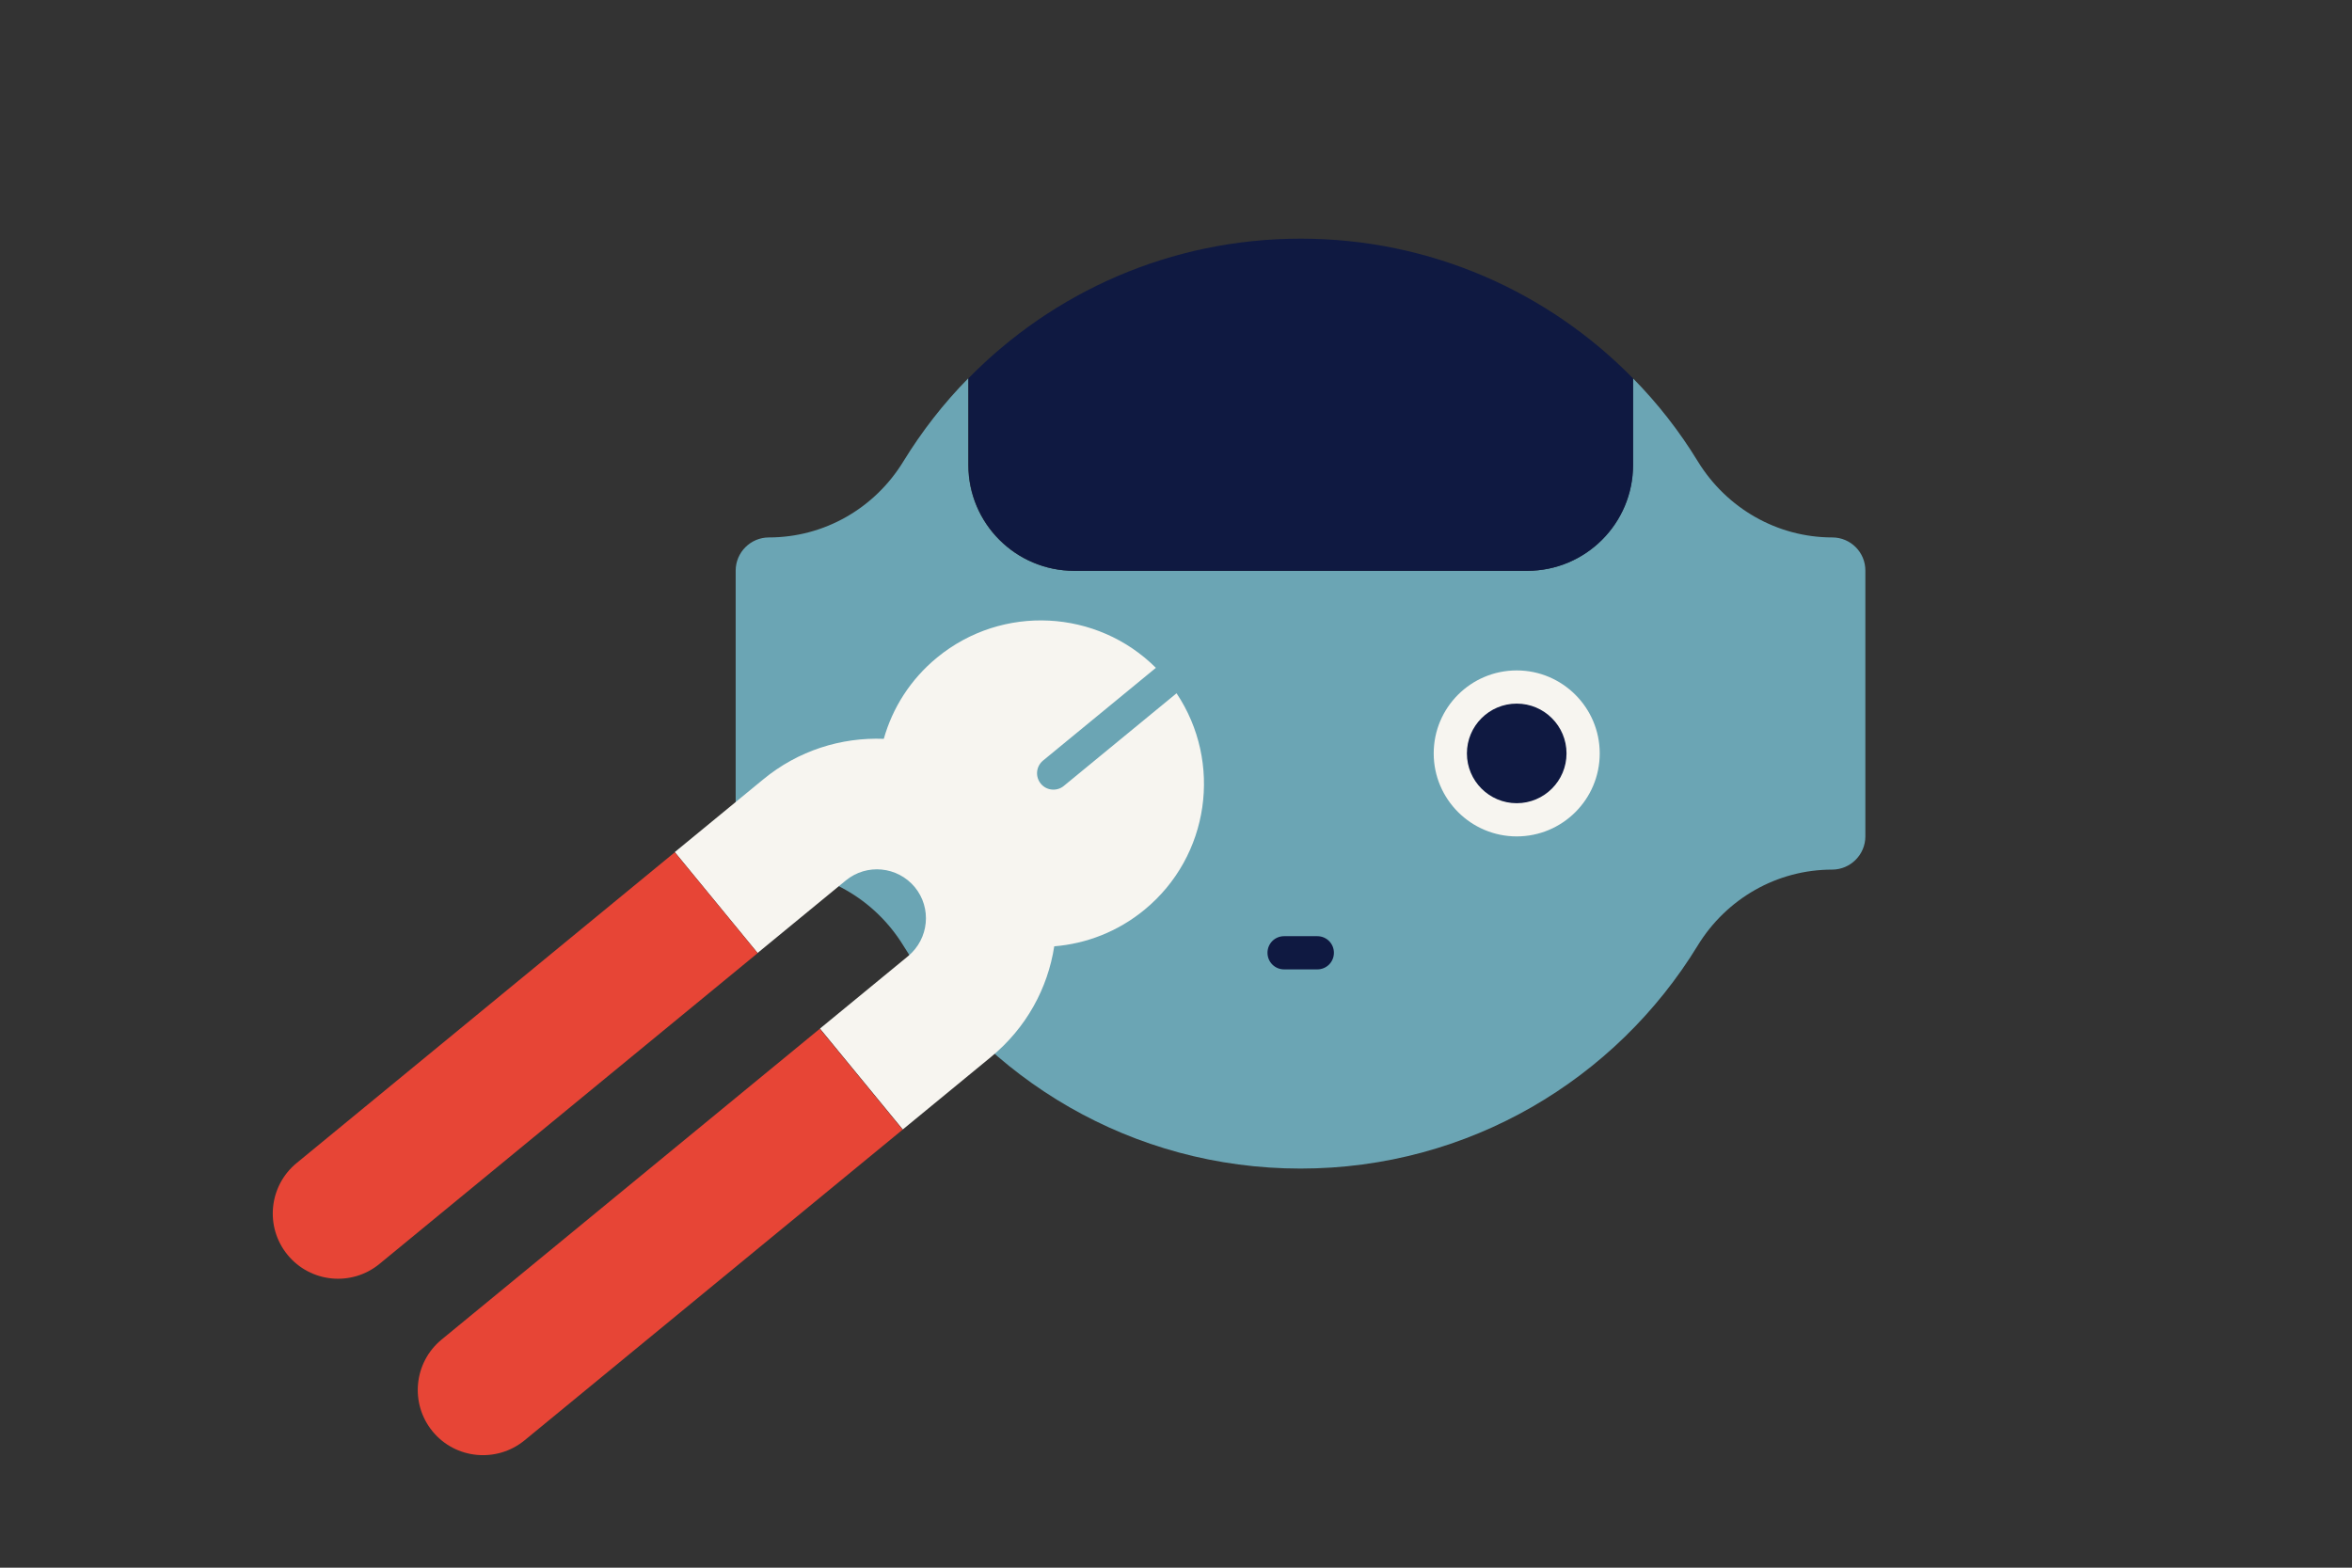
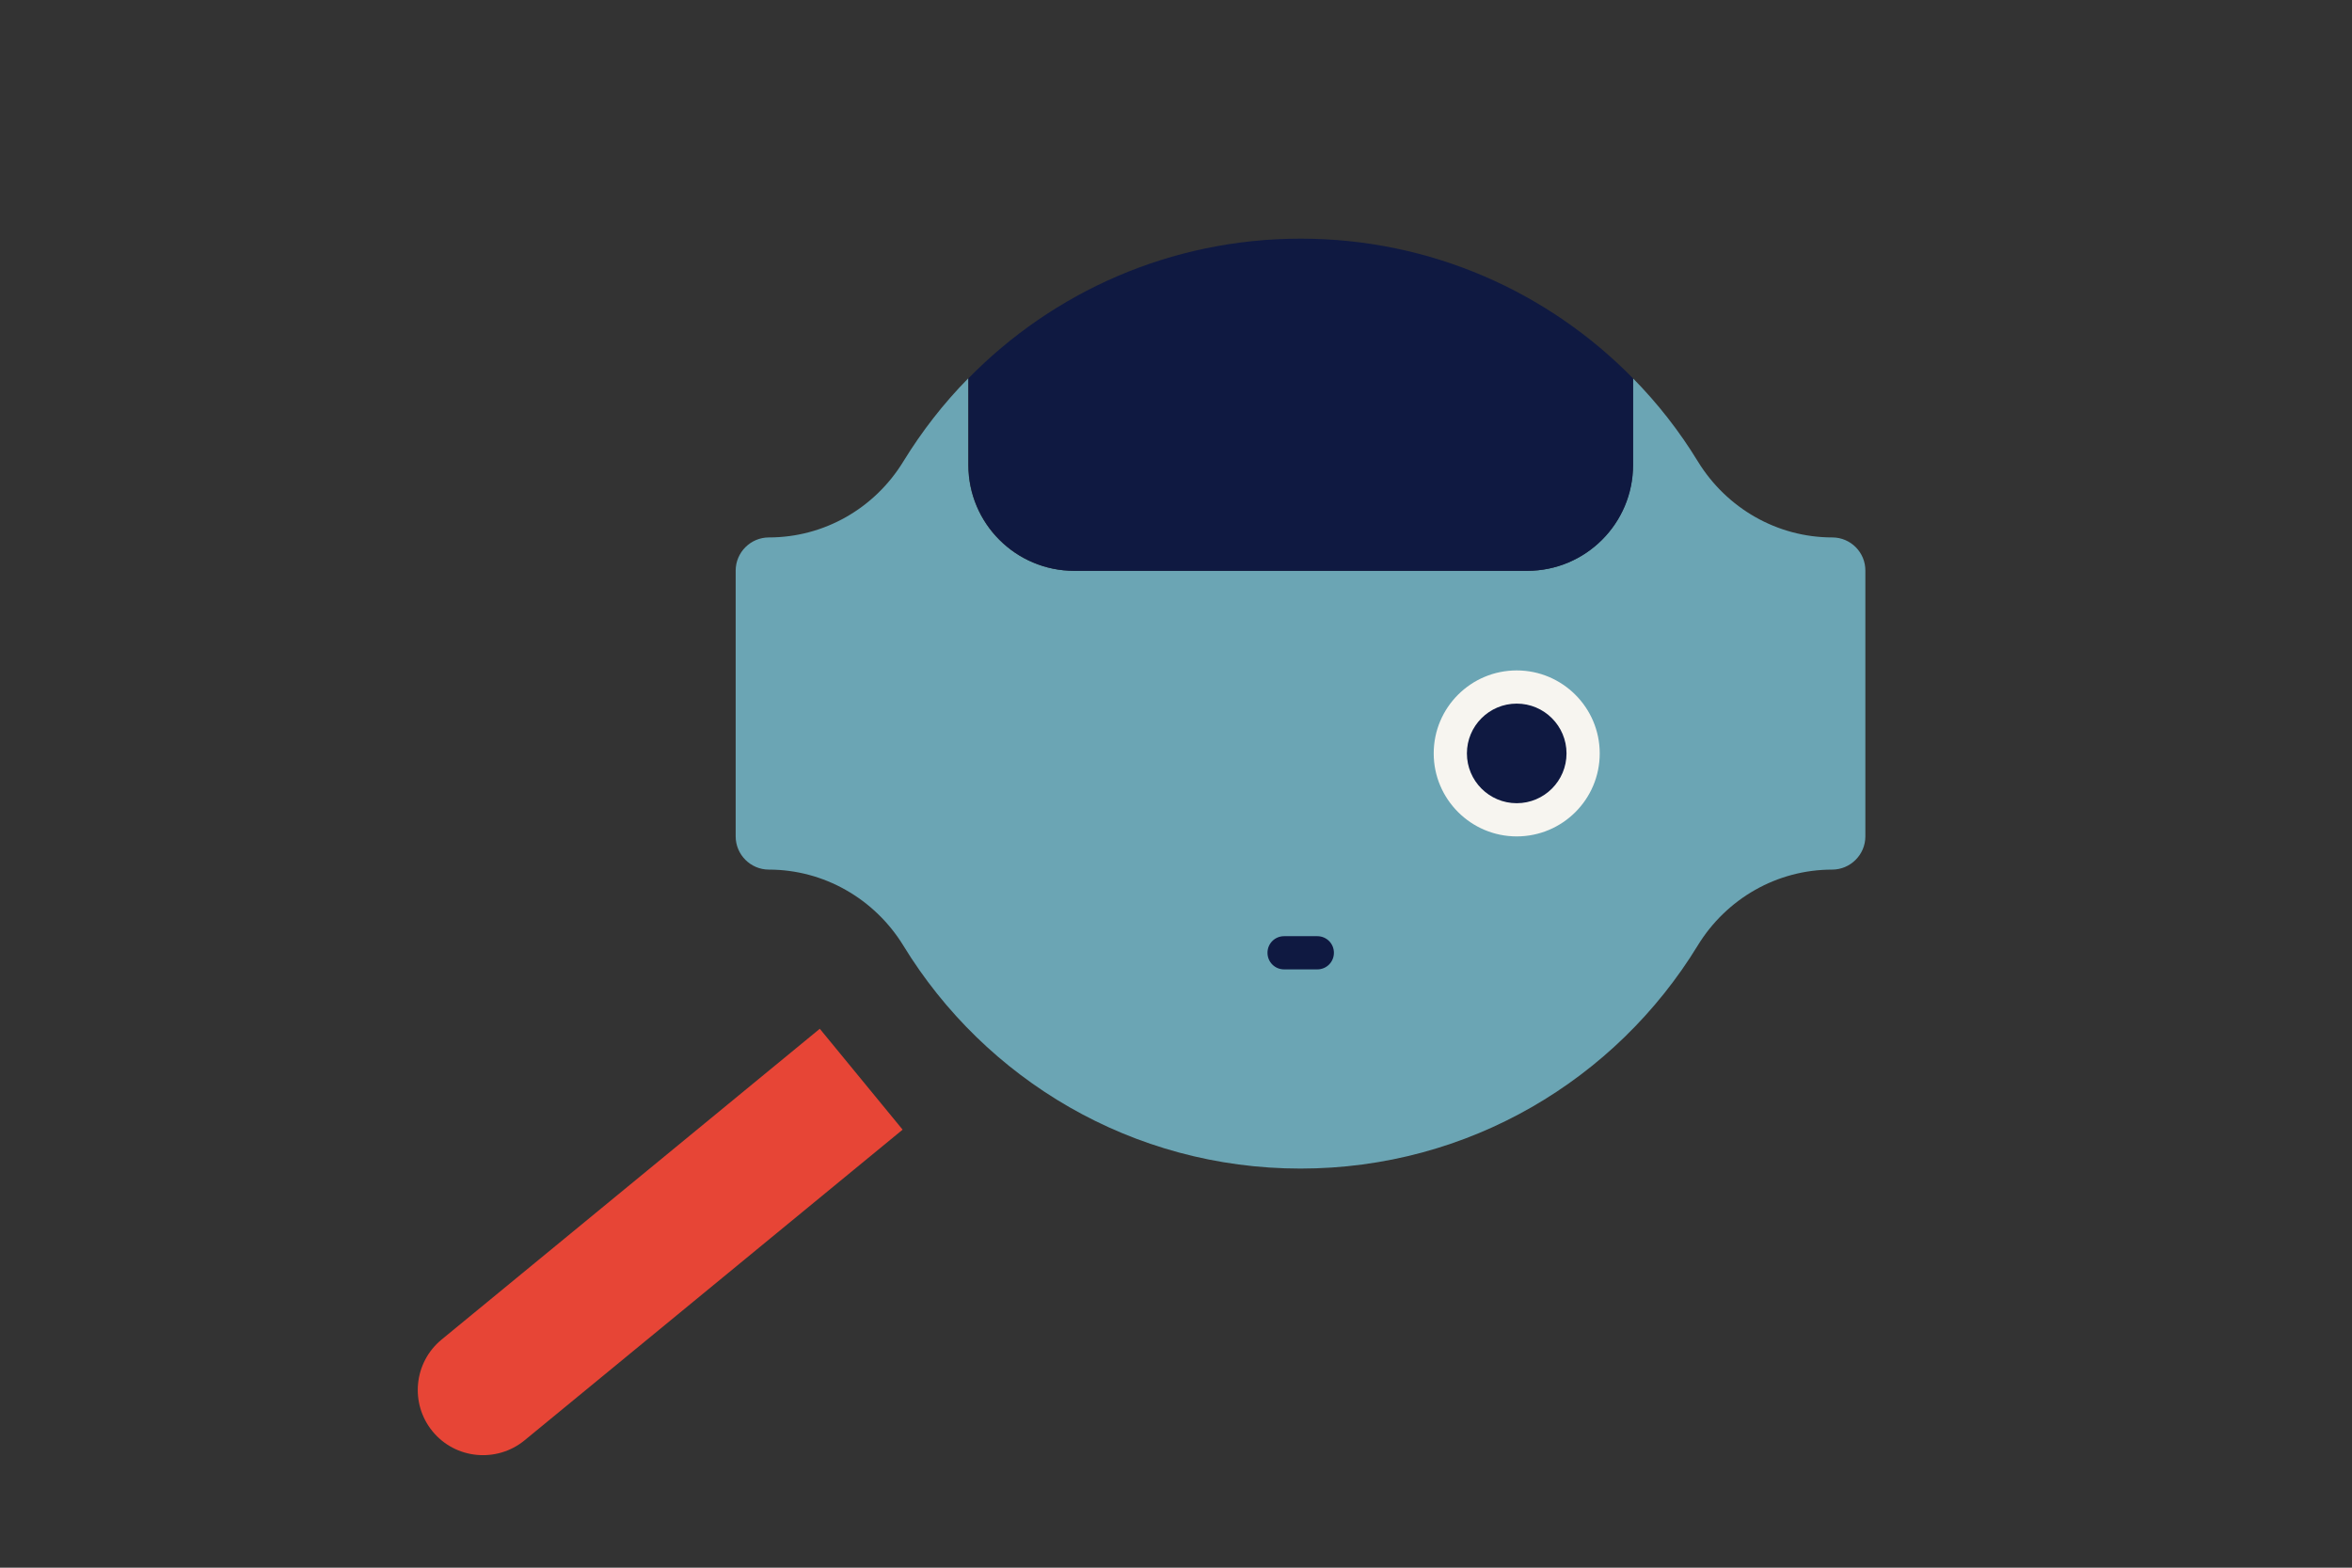
<svg xmlns="http://www.w3.org/2000/svg" version="1.1" id="Laag_1" x="0px" y="0px" width="1275px" height="850px" viewBox="0 0 1275 850" style="enable-background:new 0 0 1275 850;" xml:space="preserve">
  <rect x="0" y="0" width="1275" height="850" fill="#333333" stroke="none" />
  <style type="text/css">
	.st0{fill:#6BA5B4;}
	.st1{fill:#0F1941;}
	.st2{fill:#F7F5F0;}
	.st3{fill:#E74536;}
	.st4{fill:none;}
</style>
  <path class="st0" d="M993.3,291.4L993.3,291.4c-29.9,0-57.3-15.8-72.9-41.2c-10-16.4-21.8-31.5-35.2-45.1v47  c0,31.7-25.7,57.4-57.4,57.4H582.3c-31.7,0-57.4-25.7-57.4-57.4v-47c-13.4,13.6-25.2,28.8-35.2,45.1c-15.6,25.5-43,41.2-72.9,41.2h0  c-9.9,0-18,8.1-18,18v144.1c0,9.9,8.1,18,18,18h0c29.8,0,57.3,15.8,72.9,41.2c44.3,72.5,124.1,120.9,215.3,120.9  c91.2,0,171-48.4,215.3-120.9c15.6-25.5,43-41.2,72.9-41.2c9.9,0,18-8.1,18-18V309.5C1011.3,299.5,1003.2,291.4,993.3,291.4" />
  <path class="st1" d="M885.2,205.1c-45.8-46.7-109.5-75.7-180.1-75.7c-70.6,0-134.3,29-180.1,75.7v47c0,31.7,25.7,57.4,57.4,57.4  h245.5c31.7,0,57.4-25.7,57.4-57.4V205.1z" />
  <path class="st2" d="M867.2,408.5c0,24.9-20.2,45-45,45s-45-20.2-45-45c0-24.9,20.2-45,45-45S867.2,383.7,867.2,408.5" />
  <path class="st1" d="M849.2,408.5c0,14.9-12.1,27-27,27c-14.9,0-27-12.1-27-27c0-14.9,12.1-27,27-27  C837.1,381.5,849.2,393.6,849.2,408.5" />
  <path class="st1" d="M714.1,525.6h-18c-5,0-9-4-9-9c0-5,4-9,9-9h18c5,0,9,4,9,9C723.1,521.6,719.1,525.6,714.1,525.6" />
-   <path class="st2" d="M564.2,424.9c-3.1-3.8-2.6-9.3,1.2-12.5l61.2-50.3c-31.8-31.7-83.1-34.7-118.6-5.6  c-14.5,11.9-24.2,27.4-28.9,44.1c-23-0.9-46.4,6.3-65.5,22.1l-47.8,39.3l44.9,54.7l47.8-39.3c11.3-9.3,28-7.7,37.4,3.6  c9.3,11.3,7.7,28-3.6,37.4l-47.8,39.3l44.9,54.7l47.8-39.3c19.2-15.8,30.8-37.3,34.3-60c17.3-1.4,34.4-7.9,48.9-19.8  c35.4-29.1,42.4-80,17.4-117.4l-61.2,50.3C572.9,429.2,567.3,428.7,564.2,424.9" />
-   <path class="st3" d="M155.9,680.4L155.9,680.4c-12.4-15.1-10.2-37.4,4.9-49.8l205-168.5l44.9,54.7l-205,168.5  C190.6,697.7,168.3,695.5,155.9,680.4" />
  <path class="st3" d="M234.5,776.1L234.5,776.1c-12.4-15.1-10.2-37.4,4.9-49.8l205-168.5l44.9,54.7l-205,168.5  C269.2,793.3,246.9,791.2,234.5,776.1" />
  <rect class="st4" width="1275" height="850" />
  <g>
</g>
  <g>
</g>
  <g>
</g>
  <g>
</g>
  <g>
</g>
  <g>
</g>
  <g>
</g>
  <g>
</g>
  <g>
</g>
  <g>
</g>
  <g>
</g>
  <g>
</g>
  <g>
</g>
  <g>
</g>
  <g>
</g>
</svg>